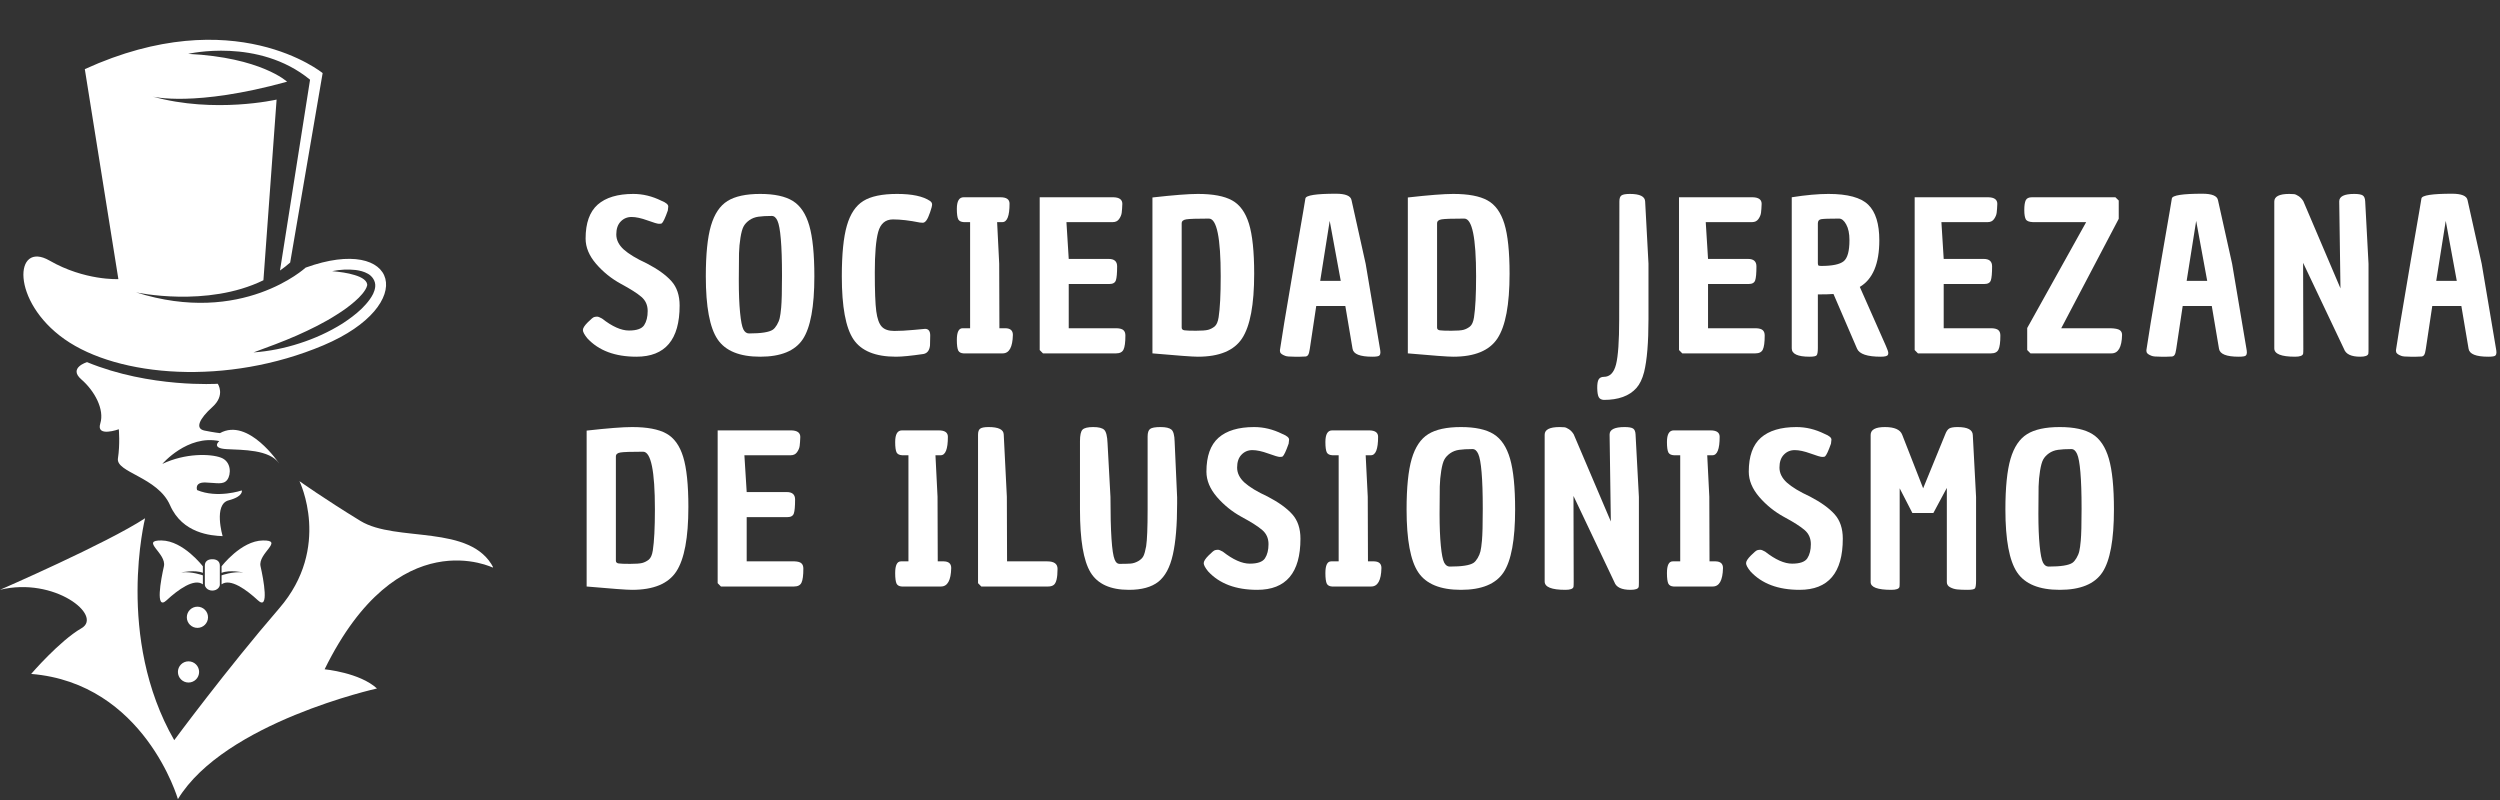
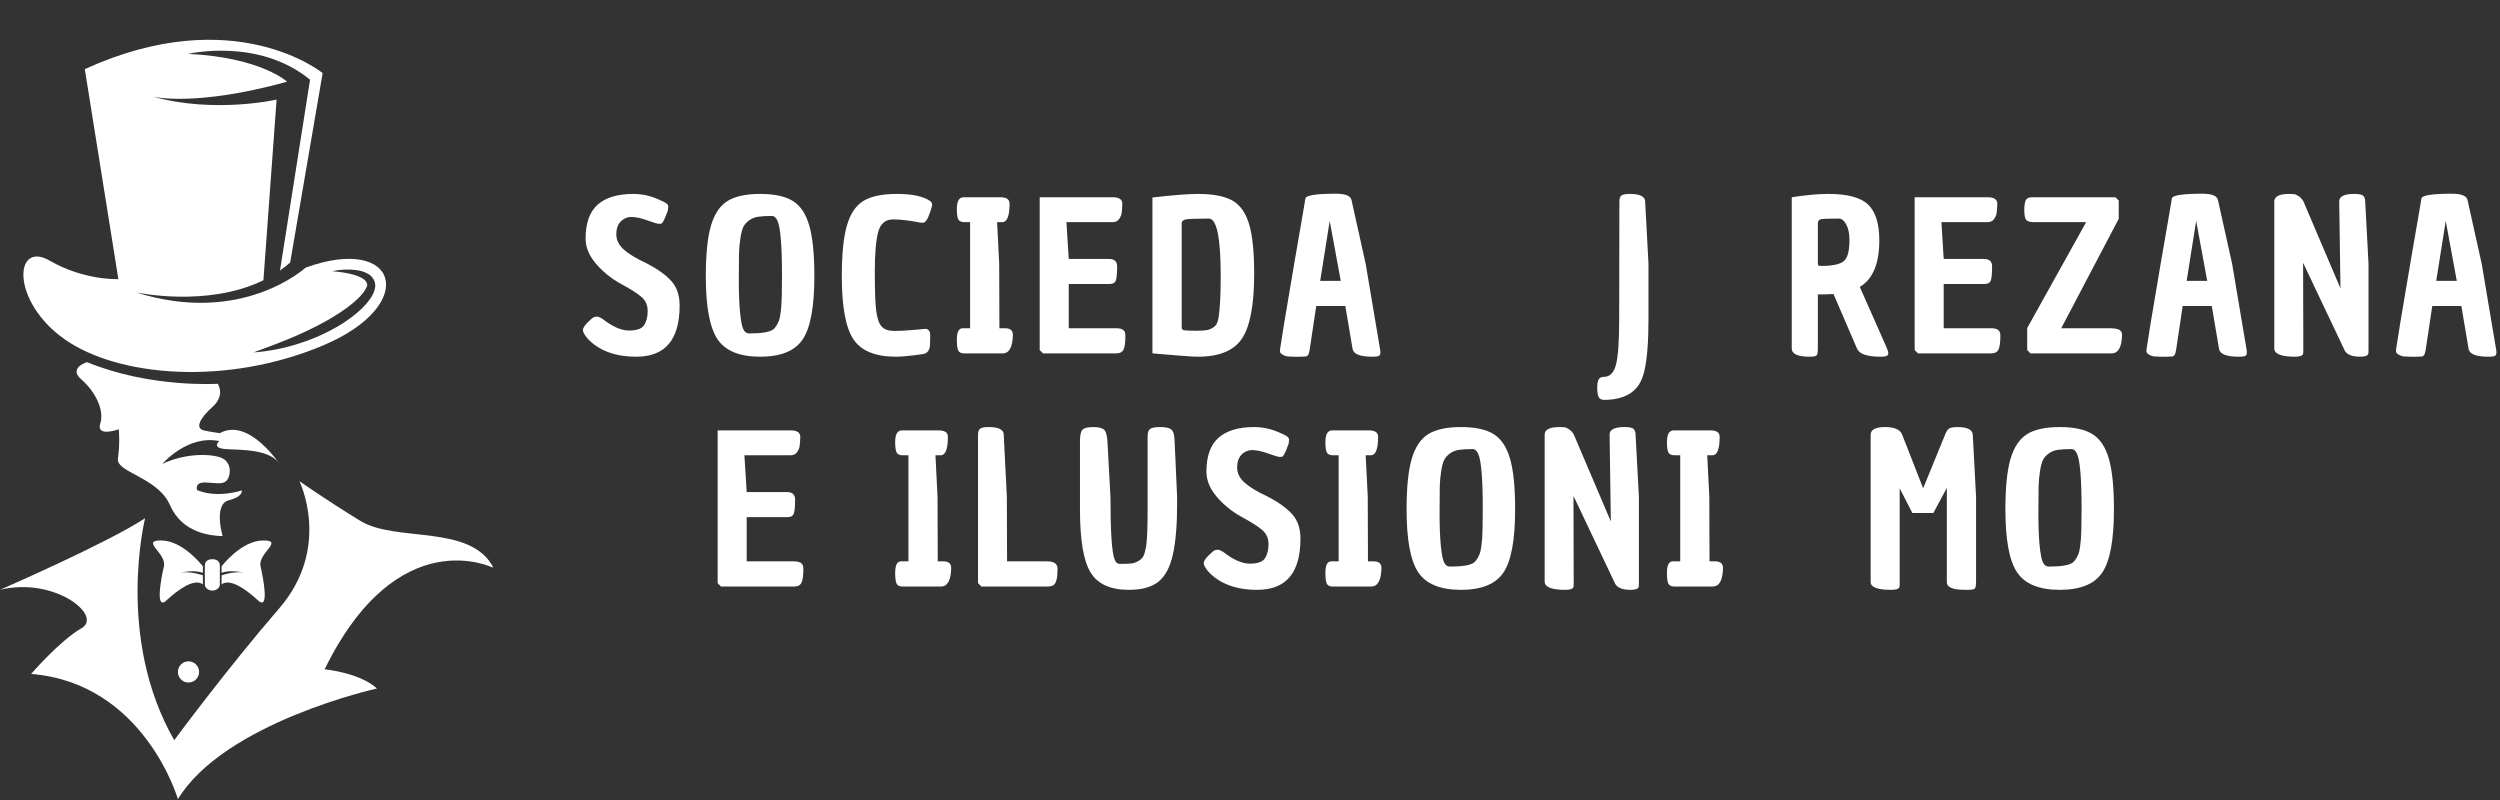
<svg xmlns="http://www.w3.org/2000/svg" width="750" zoomAndPan="magnify" viewBox="0 0 562.5 180" height="240" preserveAspectRatio="xMidYMid meet" version="1.0">
  <rect x="0" y="0" width="562.5" height="180" fill="#333333" stroke="none" />
  <defs>
    <g />
    <clipPath id="52a4c110b9">
      <path d="M 0 108 L 110.902 108 L 110.902 179.918 L 0 179.918 Z M 0 108 " clip-rule="nonzero" />
    </clipPath>
  </defs>
  <g fill="#ffffff" fill-opacity="1">
    <g transform="translate(129.885, 79.509)">
      <g>
        <path d="M 2.25 -3.406 C 1.594 -4.219 1.266 -4.832 1.266 -5.25 C 1.266 -5.676 1.629 -6.254 2.359 -6.984 C 3.086 -7.711 3.566 -8.109 3.797 -8.172 C 4.035 -8.234 4.266 -8.266 4.484 -8.266 C 4.703 -8.266 5.062 -8.125 5.562 -7.844 C 7.863 -6.039 9.883 -5.141 11.625 -5.141 C 13.375 -5.141 14.516 -5.539 15.047 -6.344 C 15.578 -7.156 15.844 -8.219 15.844 -9.531 C 15.844 -10.844 15.375 -11.898 14.438 -12.703 C 13.5 -13.516 11.961 -14.492 9.828 -15.641 C 7.703 -16.797 5.844 -18.289 4.25 -20.125 C 2.664 -21.969 1.875 -23.867 1.875 -25.828 C 1.875 -29.316 2.781 -31.863 4.594 -33.469 C 6.414 -35.07 9.086 -35.875 12.609 -35.875 C 14.766 -35.875 16.867 -35.363 18.922 -34.344 C 20.016 -33.906 20.531 -33.453 20.469 -32.984 C 20.438 -32.797 20.406 -32.516 20.375 -32.141 C 19.781 -30.461 19.328 -29.5 19.016 -29.25 C 18.922 -29.188 18.707 -29.156 18.375 -29.156 C 18.051 -29.156 17.188 -29.41 15.781 -29.922 C 14.383 -30.43 13.195 -30.688 12.219 -30.688 C 11.238 -30.688 10.422 -30.344 9.766 -29.656 C 9.109 -28.977 8.781 -28.016 8.781 -26.766 C 8.781 -25.523 9.336 -24.395 10.453 -23.375 C 11.578 -22.363 13.312 -21.316 15.656 -20.234 C 18.113 -18.953 19.957 -17.625 21.188 -16.25 C 22.414 -14.883 23.031 -13.051 23.031 -10.75 C 23.031 -3.082 19.789 0.75 13.312 0.75 C 8.488 0.75 4.801 -0.633 2.25 -3.406 Z M 2.25 -3.406 " />
      </g>
    </g>
  </g>
  <g fill="#ffffff" fill-opacity="1">
    <g transform="translate(157.075, 79.509)">
      <g>
        <path d="M 1.734 -17.328 C 1.734 -22.285 2.117 -26.086 2.891 -28.734 C 3.672 -31.379 4.91 -33.227 6.609 -34.281 C 8.305 -35.344 10.758 -35.875 13.969 -35.875 C 17.176 -35.875 19.629 -35.344 21.328 -34.281 C 23.023 -33.227 24.254 -31.383 25.016 -28.75 C 25.773 -26.125 26.156 -22.316 26.156 -17.328 C 26.156 -10.504 25.285 -5.785 23.547 -3.172 C 21.805 -0.555 18.613 0.75 13.969 0.75 C 9.332 0.75 6.133 -0.555 4.375 -3.172 C 2.613 -5.785 1.734 -10.504 1.734 -17.328 Z M 9.531 -26.047 C 9.344 -24.879 9.234 -23.695 9.203 -22.5 C 9.172 -21.301 9.156 -19.266 9.156 -16.391 C 9.156 -13.523 9.25 -11.129 9.438 -9.203 C 9.625 -7.273 9.875 -6.004 10.188 -5.391 C 10.5 -4.785 10.922 -4.484 11.453 -4.484 C 14.191 -4.484 15.977 -4.766 16.812 -5.328 C 17.125 -5.547 17.426 -5.898 17.719 -6.391 C 18.02 -6.891 18.234 -7.406 18.359 -7.938 C 18.484 -8.469 18.594 -9.25 18.688 -10.281 C 18.812 -11.613 18.875 -14.016 18.875 -17.484 C 18.875 -20.961 18.785 -23.707 18.609 -25.719 C 18.441 -27.727 18.191 -29.098 17.859 -29.828 C 17.535 -30.555 17.109 -30.922 16.578 -30.922 C 15.336 -30.922 14.332 -30.863 13.562 -30.75 C 12.801 -30.645 12.125 -30.383 11.531 -29.969 C 10.945 -29.551 10.516 -29.082 10.234 -28.562 C 9.953 -28.051 9.719 -27.211 9.531 -26.047 Z M 9.531 -26.047 " />
      </g>
    </g>
  </g>
  <g fill="#ffffff" fill-opacity="1">
    <g transform="translate(187.768, 79.509)">
      <g>
        <path d="M 20.375 -5.516 C 21.145 -5.516 21.531 -5.016 21.531 -4.016 C 21.531 -3.016 21.516 -2.27 21.484 -1.781 C 21.359 -0.656 20.863 -0.016 20 0.141 C 17.227 0.547 15.172 0.75 13.828 0.75 C 9.191 0.75 6 -0.555 4.25 -3.172 C 2.508 -5.785 1.641 -10.504 1.641 -17.328 C 1.641 -22.316 2.02 -26.125 2.781 -28.75 C 3.539 -31.383 4.77 -33.227 6.469 -34.281 C 8.164 -35.344 10.703 -35.875 14.078 -35.875 C 17.461 -35.875 19.93 -35.348 21.484 -34.297 C 21.797 -34.078 21.953 -33.812 21.953 -33.5 C 21.953 -33.188 21.801 -32.598 21.5 -31.734 C 21.207 -30.879 20.93 -30.273 20.672 -29.922 C 20.41 -29.566 20.141 -29.391 19.859 -29.391 C 19.578 -29.391 19.359 -29.406 19.203 -29.438 C 16.867 -29.906 14.852 -30.141 13.156 -30.141 C 11.457 -30.141 10.348 -29.203 9.828 -27.328 C 9.316 -25.461 9.062 -22.43 9.062 -18.234 C 9.062 -14.047 9.172 -11.129 9.391 -9.484 C 9.609 -7.836 10.016 -6.688 10.609 -6.031 C 11.203 -5.375 12.145 -5.047 13.438 -5.047 C 14.727 -5.047 16.191 -5.125 17.828 -5.281 C 19.461 -5.438 20.312 -5.516 20.375 -5.516 Z M 20.375 -5.516 " />
      </g>
    </g>
  </g>
  <g fill="#ffffff" fill-opacity="1">
    <g transform="translate(213.836, 79.509)">
      <g>
        <path d="M 2.75 -5.656 L 4.438 -5.656 L 4.438 -29.531 L 3.031 -29.531 C 2.414 -29.562 2 -29.766 1.781 -30.141 C 1.562 -30.566 1.453 -31.359 1.453 -32.516 C 1.453 -34.254 1.961 -35.125 2.984 -35.125 L 11.266 -35.125 C 12.629 -35.125 13.312 -34.645 13.312 -33.688 C 13.312 -30.914 12.77 -29.531 11.688 -29.531 L 10.516 -29.531 L 10.984 -20.188 L 11.031 -5.656 L 12.422 -5.656 C 13.516 -5.625 14.062 -5.125 14.062 -4.156 C 14 -1.383 13.234 0 11.766 0 L 2.938 0 C 2.383 -0.031 2 -0.234 1.781 -0.609 C 1.562 -1.047 1.453 -1.852 1.453 -3.031 C 1.453 -4.781 1.883 -5.656 2.75 -5.656 Z M 2.75 -5.656 " />
      </g>
    </g>
  </g>
  <g fill="#ffffff" fill-opacity="1">
    <g transform="translate(231.823, 79.509)">
      <g>
        <path d="M 17.656 -21.25 C 18.906 -21.25 19.531 -20.691 19.531 -19.578 C 19.531 -18.047 19.438 -17 19.25 -16.438 C 19.062 -15.883 18.578 -15.609 17.797 -15.609 L 8.641 -15.609 L 8.641 -5.656 L 19.438 -5.656 C 20.188 -5.625 20.695 -5.473 20.969 -5.203 C 21.25 -4.941 21.391 -4.547 21.391 -4.016 C 21.391 -2.492 21.25 -1.441 20.969 -0.859 C 20.695 -0.285 20.141 0 19.297 0 L 2.844 0 L 2.109 -0.75 L 2.109 -35.125 L 18.688 -35.125 C 20.031 -35.094 20.703 -34.598 20.703 -33.641 C 20.672 -32.797 20.625 -32.129 20.562 -31.641 C 20.5 -31.16 20.301 -30.688 19.969 -30.219 C 19.645 -29.758 19.172 -29.531 18.547 -29.531 L 8.125 -29.531 L 8.641 -21.25 Z M 17.656 -21.25 " />
      </g>
    </g>
  </g>
  <g fill="#ffffff" fill-opacity="1">
    <g transform="translate(257.19, 79.509)">
      <g>
        <path d="M 12.328 -35.875 C 15.723 -35.875 18.289 -35.391 20.031 -34.422 C 21.781 -33.461 23.047 -31.711 23.828 -29.172 C 24.609 -26.641 25 -22.879 25 -17.891 C 25 -10.973 24.094 -6.133 22.281 -3.375 C 20.477 -0.625 17.16 0.75 12.328 0.75 C 11.148 0.75 7.742 0.5 2.109 0 L 2.109 -35.078 C 6.836 -35.609 10.242 -35.875 12.328 -35.875 Z M 14.812 -30.328 C 12.102 -30.328 10.406 -30.27 9.719 -30.156 C 9.031 -30.051 8.688 -29.75 8.688 -29.25 L 8.688 -5.797 C 8.688 -5.453 8.895 -5.25 9.312 -5.188 C 9.738 -5.125 10.598 -5.094 11.891 -5.094 C 13.18 -5.094 14.094 -5.16 14.625 -5.297 C 15.156 -5.441 15.645 -5.691 16.094 -6.047 C 16.539 -6.41 16.844 -7.102 17 -8.125 C 17.312 -10.125 17.469 -13.207 17.469 -17.375 C 17.469 -26.008 16.582 -30.328 14.812 -30.328 Z M 14.812 -30.328 " />
      </g>
    </g>
  </g>
  <g fill="#ffffff" fill-opacity="1">
    <g transform="translate(286.669, 79.509)">
      <g>
        <path d="M 13.922 -35.922 C 16.066 -35.922 17.234 -35.441 17.422 -34.484 L 20.609 -20.141 L 23.828 -1.031 C 23.891 -0.719 23.922 -0.426 23.922 -0.156 C 23.922 0.102 23.844 0.316 23.688 0.484 C 23.531 0.66 23 0.75 22.094 0.75 C 19.32 0.75 17.844 0.156 17.656 -1.031 L 16.031 -10.656 L 9.484 -10.656 L 8.031 -0.984 C 7.938 -0.328 7.816 0.109 7.672 0.328 C 7.535 0.547 7.344 0.672 7.094 0.703 C 6.852 0.734 6.453 0.75 5.891 0.75 L 4.578 0.75 C 3.484 0.75 2.797 0.688 2.516 0.562 C 1.836 0.312 1.453 0.031 1.359 -0.281 C 1.328 -0.438 1.312 -0.578 1.312 -0.703 C 1.312 -0.828 1.633 -2.879 2.281 -6.859 C 2.938 -10.848 3.738 -15.598 4.688 -21.109 C 5.645 -26.629 6.27 -30.242 6.562 -31.953 C 6.863 -33.672 7.023 -34.641 7.047 -34.859 C 7.172 -35.566 9.461 -35.922 13.922 -35.922 Z M 12.516 -29.812 L 10.375 -16.312 L 15 -16.312 Z M 12.516 -29.812 " />
      </g>
    </g>
  </g>
  <g fill="#ffffff" fill-opacity="1">
    <g transform="translate(314.653, 79.509)">
      <g>
-         <path d="M 12.328 -35.875 C 15.723 -35.875 18.289 -35.391 20.031 -34.422 C 21.781 -33.461 23.047 -31.711 23.828 -29.172 C 24.609 -26.641 25 -22.879 25 -17.891 C 25 -10.973 24.094 -6.133 22.281 -3.375 C 20.477 -0.625 17.16 0.75 12.328 0.75 C 11.148 0.75 7.742 0.5 2.109 0 L 2.109 -35.078 C 6.836 -35.609 10.242 -35.875 12.328 -35.875 Z M 14.812 -30.328 C 12.102 -30.328 10.406 -30.27 9.719 -30.156 C 9.031 -30.051 8.688 -29.75 8.688 -29.25 L 8.688 -5.797 C 8.688 -5.453 8.895 -5.25 9.312 -5.188 C 9.738 -5.125 10.598 -5.094 11.891 -5.094 C 13.18 -5.094 14.094 -5.16 14.625 -5.297 C 15.156 -5.441 15.645 -5.691 16.094 -6.047 C 16.539 -6.41 16.844 -7.102 17 -8.125 C 17.312 -10.125 17.469 -13.207 17.469 -17.375 C 17.469 -26.008 16.582 -30.328 14.812 -30.328 Z M 14.812 -30.328 " />
-       </g>
+         </g>
    </g>
  </g>
  <g fill="#ffffff" fill-opacity="1">
    <g transform="translate(344.132, 79.509)">
      <g />
    </g>
  </g>
  <g fill="#ffffff" fill-opacity="1">
    <g transform="translate(359.362, 79.509)">
      <g>
        <path d="M 1.5 5.281 C 2.863 5.281 3.781 4.344 4.25 2.469 C 4.719 0.602 4.953 -2.754 4.953 -7.609 L 5 -34.203 C 5 -34.879 5.16 -35.328 5.484 -35.547 C 5.816 -35.766 6.445 -35.875 7.375 -35.875 C 9.625 -35.875 10.766 -35.301 10.797 -34.156 L 11.547 -20.188 L 11.547 -7.703 C 11.547 -2.441 11.219 1.523 10.562 4.203 C 10.156 5.766 9.578 6.961 8.828 7.797 C 7.242 9.578 4.801 10.469 1.5 10.469 C 0.938 10.438 0.551 10.223 0.344 9.828 C 0.145 9.441 0.035 8.773 0.016 7.828 C 0.004 6.879 0.113 6.219 0.344 5.844 C 0.582 5.469 0.969 5.281 1.5 5.281 Z M 1.5 5.281 " />
      </g>
    </g>
  </g>
  <g fill="#ffffff" fill-opacity="1">
    <g transform="translate(375.667, 79.509)">
      <g>
+         </g>
+     </g>
+   </g>
+   <g fill="#ffffff" fill-opacity="1">
+     <g transform="translate(401.034, 79.509)">
+       <g>
+         <path d="M 2.109 -1.125 L 2.109 -35.125 C 5.285 -35.625 8.039 -35.875 10.375 -35.875 C 14.695 -35.875 17.68 -35.062 19.328 -33.438 C 20.984 -31.82 21.812 -29.148 21.812 -25.422 C 21.812 -20.18 20.348 -16.691 17.422 -14.953 L 23.312 -1.641 C 23.656 -0.859 23.828 -0.348 23.828 -0.109 C 23.828 0.117 23.797 0.266 23.734 0.328 C 23.609 0.609 23.078 0.75 22.141 0.75 C 19.117 0.75 17.344 0.156 16.812 -1.031 L 11.5 -13.359 C 10.719 -13.297 9.547 -13.266 7.984 -13.266 L 7.984 -1.219 C 7.984 -0.344 7.895 0.203 7.719 0.422 C 7.551 0.641 7.02 0.75 6.125 0.75 C 3.445 0.75 2.109 0.125 2.109 -1.125 Z M 8.734 -19.672 C 11.223 -19.672 12.906 -20.02 13.781 -20.719 C 14.656 -21.414 15.094 -23 15.094 -25.469 C 15.094 -26.957 14.848 -28.141 14.359 -29.016 C 13.879 -29.891 13.344 -30.328 12.75 -30.328 C 10.539 -30.328 9.191 -30.281 8.703 -30.188 C 8.223 -30.094 7.984 -29.781 7.984 -29.25 L 7.984 -20.375 C 7.984 -19.969 8.062 -19.75 8.219 -19.719 C 8.375 -19.688 8.547 -19.672 8.734 -19.672 Z M 8.734 -19.672 " />
+       </g>
+     </g>
+   </g>
+   <g fill="#ffffff" fill-opacity="1">
+     <g transform="translate(428.691, 79.509)">
+       <g>
        <path d="M 17.656 -21.25 C 18.906 -21.25 19.531 -20.691 19.531 -19.578 C 19.531 -18.047 19.438 -17 19.25 -16.438 C 19.062 -15.883 18.578 -15.609 17.797 -15.609 L 8.641 -15.609 L 8.641 -5.656 L 19.438 -5.656 C 20.188 -5.625 20.695 -5.473 20.969 -5.203 C 21.25 -4.941 21.391 -4.547 21.391 -4.016 C 21.391 -2.492 21.25 -1.441 20.969 -0.859 C 20.695 -0.285 20.141 0 19.297 0 L 2.844 0 L 2.109 -0.75 L 2.109 -35.125 L 18.688 -35.125 C 20.031 -35.094 20.703 -34.598 20.703 -33.641 C 20.672 -32.797 20.625 -32.129 20.562 -31.641 C 20.5 -31.16 20.301 -30.688 19.969 -30.219 C 19.645 -29.758 19.172 -29.531 18.547 -29.531 L 8.125 -29.531 L 8.641 -21.25 Z M 17.656 -21.25 " />
      </g>
    </g>
  </g>
  <g fill="#ffffff" fill-opacity="1">
-     <g transform="translate(401.034, 79.509)">
-       <g>
-         <path d="M 2.109 -1.125 L 2.109 -35.125 C 5.285 -35.625 8.039 -35.875 10.375 -35.875 C 14.695 -35.875 17.68 -35.062 19.328 -33.438 C 20.984 -31.82 21.812 -29.148 21.812 -25.422 C 21.812 -20.18 20.348 -16.691 17.422 -14.953 L 23.312 -1.641 C 23.656 -0.859 23.828 -0.348 23.828 -0.109 C 23.828 0.117 23.797 0.266 23.734 0.328 C 23.609 0.609 23.078 0.75 22.141 0.75 C 19.117 0.75 17.344 0.156 16.812 -1.031 L 11.5 -13.359 C 10.719 -13.297 9.547 -13.266 7.984 -13.266 L 7.984 -1.219 C 7.984 -0.344 7.895 0.203 7.719 0.422 C 7.551 0.641 7.02 0.75 6.125 0.75 C 3.445 0.75 2.109 0.125 2.109 -1.125 Z M 8.734 -19.672 C 11.223 -19.672 12.906 -20.02 13.781 -20.719 C 14.656 -21.414 15.094 -23 15.094 -25.469 C 15.094 -26.957 14.848 -28.141 14.359 -29.016 C 13.879 -29.891 13.344 -30.328 12.75 -30.328 C 10.539 -30.328 9.191 -30.281 8.703 -30.188 C 8.223 -30.094 7.984 -29.781 7.984 -29.25 L 7.984 -20.375 C 7.984 -19.969 8.062 -19.75 8.219 -19.719 C 8.375 -19.688 8.547 -19.672 8.734 -19.672 Z M 8.734 -19.672 " />
-       </g>
-     </g>
-   </g>
-   <g fill="#ffffff" fill-opacity="1">
-     <g transform="translate(428.691, 79.509)">
-       <g>
-         <path d="M 17.656 -21.25 C 18.906 -21.25 19.531 -20.691 19.531 -19.578 C 19.531 -18.047 19.438 -17 19.25 -16.438 C 19.062 -15.883 18.578 -15.609 17.797 -15.609 L 8.641 -15.609 L 8.641 -5.656 L 19.438 -5.656 C 20.188 -5.625 20.695 -5.473 20.969 -5.203 C 21.25 -4.941 21.391 -4.547 21.391 -4.016 C 21.391 -2.492 21.25 -1.441 20.969 -0.859 C 20.695 -0.285 20.141 0 19.297 0 L 2.844 0 L 2.109 -0.75 L 2.109 -35.125 L 18.688 -35.125 C 20.031 -35.094 20.703 -34.598 20.703 -33.641 C 20.672 -32.797 20.625 -32.129 20.562 -31.641 C 20.5 -31.16 20.301 -30.688 19.969 -30.219 C 19.645 -29.758 19.172 -29.531 18.547 -29.531 L 8.125 -29.531 L 8.641 -21.25 Z M 17.656 -21.25 " />
-       </g>
-     </g>
-   </g>
-   <g fill="#ffffff" fill-opacity="1">
    <g transform="translate(454.059, 79.509)">
      <g>
        <path d="M 21.031 0 L 2.797 0 L 2.062 -0.75 L 2.062 -5.703 L 15.328 -29.531 L 3.359 -29.531 C 2.555 -29.562 2.031 -29.75 1.781 -30.094 C 1.531 -30.52 1.406 -31.238 1.406 -32.25 C 1.406 -33.27 1.516 -34.004 1.734 -34.453 C 1.953 -34.898 2.414 -35.125 3.125 -35.125 L 21.906 -35.125 L 22.656 -34.391 L 22.656 -30.281 L 9.719 -5.656 L 20.797 -5.656 C 21.816 -5.625 22.504 -5.488 22.859 -5.25 C 23.223 -5.02 23.406 -4.656 23.406 -4.156 C 23.344 -1.383 22.551 0 21.031 0 Z M 21.031 0 " />
      </g>
    </g>
  </g>
  <g fill="#ffffff" fill-opacity="1">
    <g transform="translate(481.622, 79.509)">
      <g>
        <path d="M 13.922 -35.922 C 16.066 -35.922 17.234 -35.441 17.422 -34.484 L 20.609 -20.141 L 23.828 -1.031 C 23.891 -0.719 23.922 -0.426 23.922 -0.156 C 23.922 0.102 23.844 0.316 23.688 0.484 C 23.531 0.66 23 0.75 22.094 0.75 C 19.32 0.75 17.844 0.156 17.656 -1.031 L 16.031 -10.656 L 9.484 -10.656 L 8.031 -0.984 C 7.938 -0.328 7.816 0.109 7.672 0.328 C 7.535 0.547 7.344 0.672 7.094 0.703 C 6.852 0.734 6.453 0.75 5.891 0.75 L 4.578 0.75 C 3.484 0.75 2.797 0.688 2.516 0.562 C 1.836 0.312 1.453 0.031 1.359 -0.281 C 1.328 -0.438 1.312 -0.578 1.312 -0.703 C 1.312 -0.828 1.633 -2.879 2.281 -6.859 C 2.938 -10.848 3.738 -15.598 4.688 -21.109 C 5.645 -26.629 6.27 -30.242 6.562 -31.953 C 6.863 -33.672 7.023 -34.641 7.047 -34.859 C 7.172 -35.566 9.461 -35.922 13.922 -35.922 Z M 12.516 -29.812 L 10.375 -16.312 L 15 -16.312 Z M 12.516 -29.812 " />
      </g>
    </g>
  </g>
  <g fill="#ffffff" fill-opacity="1">
    <g transform="translate(509.606, 79.509)">
      <g>
        <path d="M 2.109 -1.125 L 2.109 -34.156 C 2.109 -35.301 3.227 -35.875 5.469 -35.875 C 5.938 -35.875 6.301 -35.859 6.562 -35.828 C 6.832 -35.797 7.164 -35.648 7.562 -35.391 C 7.969 -35.129 8.328 -34.75 8.641 -34.25 L 17 -14.625 L 16.719 -34.203 C 16.719 -35.316 17.844 -35.875 20.094 -35.875 C 21.02 -35.875 21.656 -35.766 22 -35.547 C 22.344 -35.328 22.531 -34.879 22.562 -34.203 L 23.312 -20.141 L 23.312 -0.984 C 23.312 -0.453 23.297 -0.094 23.266 0.094 C 23.141 0.531 22.531 0.75 21.438 0.75 C 19.414 0.75 18.203 0.172 17.797 -0.984 L 8.594 -20.375 L 8.641 -1.031 C 8.641 -0.469 8.625 -0.094 8.594 0.094 C 8.469 0.531 7.863 0.75 6.781 0.75 C 3.664 0.75 2.109 0.125 2.109 -1.125 Z M 2.109 -1.125 " />
      </g>
    </g>
  </g>
  <g fill="#ffffff" fill-opacity="1">
    <g transform="translate(537.776, 79.509)">
      <g>
        <path d="M 13.922 -35.922 C 16.066 -35.922 17.234 -35.441 17.422 -34.484 L 20.609 -20.141 L 23.828 -1.031 C 23.891 -0.719 23.922 -0.426 23.922 -0.156 C 23.922 0.102 23.844 0.316 23.688 0.484 C 23.531 0.66 23 0.75 22.094 0.75 C 19.32 0.75 17.844 0.156 17.656 -1.031 L 16.031 -10.656 L 9.484 -10.656 L 8.031 -0.984 C 7.938 -0.328 7.816 0.109 7.672 0.328 C 7.535 0.547 7.344 0.672 7.094 0.703 C 6.852 0.734 6.453 0.75 5.891 0.75 L 4.578 0.75 C 3.484 0.75 2.797 0.688 2.516 0.562 C 1.836 0.312 1.453 0.031 1.359 -0.281 C 1.328 -0.438 1.312 -0.578 1.312 -0.703 C 1.312 -0.828 1.633 -2.879 2.281 -6.859 C 2.938 -10.848 3.738 -15.598 4.688 -21.109 C 5.645 -26.629 6.27 -30.242 6.562 -31.953 C 6.863 -33.672 7.023 -34.641 7.047 -34.859 C 7.172 -35.566 9.461 -35.922 13.922 -35.922 Z M 12.516 -29.812 L 10.375 -16.312 L 15 -16.312 Z M 12.516 -29.812 " />
      </g>
    </g>
  </g>
  <g fill="#ffffff" fill-opacity="1">
    <g transform="translate(129.885, 131.963)">
      <g>
-         <path d="M 12.328 -35.875 C 15.723 -35.875 18.289 -35.391 20.031 -34.422 C 21.781 -33.461 23.047 -31.711 23.828 -29.172 C 24.609 -26.641 25 -22.879 25 -17.891 C 25 -10.973 24.094 -6.133 22.281 -3.375 C 20.477 -0.625 17.16 0.75 12.328 0.75 C 11.148 0.75 7.742 0.5 2.109 0 L 2.109 -35.078 C 6.836 -35.609 10.242 -35.875 12.328 -35.875 Z M 14.812 -30.328 C 12.102 -30.328 10.406 -30.27 9.719 -30.156 C 9.031 -30.051 8.688 -29.75 8.688 -29.25 L 8.688 -5.797 C 8.688 -5.453 8.895 -5.25 9.312 -5.188 C 9.738 -5.125 10.598 -5.094 11.891 -5.094 C 13.18 -5.094 14.094 -5.16 14.625 -5.297 C 15.156 -5.441 15.645 -5.691 16.094 -6.047 C 16.539 -6.41 16.844 -7.102 17 -8.125 C 17.312 -10.125 17.469 -13.207 17.469 -17.375 C 17.469 -26.008 16.582 -30.328 14.812 -30.328 Z M 14.812 -30.328 " />
-       </g>
+         </g>
    </g>
  </g>
  <g fill="#ffffff" fill-opacity="1">
    <g transform="translate(159.364, 131.963)">
      <g>
        <path d="M 17.656 -21.25 C 18.906 -21.25 19.531 -20.691 19.531 -19.578 C 19.531 -18.047 19.438 -17 19.25 -16.438 C 19.062 -15.883 18.578 -15.609 17.797 -15.609 L 8.641 -15.609 L 8.641 -5.656 L 19.438 -5.656 C 20.188 -5.625 20.695 -5.473 20.969 -5.203 C 21.25 -4.941 21.391 -4.547 21.391 -4.016 C 21.391 -2.492 21.25 -1.441 20.969 -0.859 C 20.695 -0.285 20.141 0 19.297 0 L 2.844 0 L 2.109 -0.75 L 2.109 -35.125 L 18.688 -35.125 C 20.031 -35.094 20.703 -34.598 20.703 -33.641 C 20.672 -32.797 20.625 -32.129 20.562 -31.641 C 20.5 -31.16 20.301 -30.688 19.969 -30.219 C 19.645 -29.758 19.172 -29.531 18.547 -29.531 L 8.125 -29.531 L 8.641 -21.25 Z M 17.656 -21.25 " />
      </g>
    </g>
  </g>
  <g fill="#ffffff" fill-opacity="1">
    <g transform="translate(184.731, 131.963)">
      <g />
    </g>
  </g>
  <g fill="#ffffff" fill-opacity="1">
    <g transform="translate(199.962, 131.963)">
      <g>
        <path d="M 2.75 -5.656 L 4.438 -5.656 L 4.438 -29.531 L 3.031 -29.531 C 2.414 -29.562 2 -29.766 1.781 -30.141 C 1.562 -30.566 1.453 -31.359 1.453 -32.516 C 1.453 -34.254 1.961 -35.125 2.984 -35.125 L 11.266 -35.125 C 12.629 -35.125 13.312 -34.645 13.312 -33.688 C 13.312 -30.914 12.77 -29.531 11.688 -29.531 L 10.516 -29.531 L 10.984 -20.188 L 11.031 -5.656 L 12.422 -5.656 C 13.516 -5.625 14.062 -5.125 14.062 -4.156 C 14 -1.383 13.234 0 11.766 0 L 2.938 0 C 2.383 -0.031 2 -0.234 1.781 -0.609 C 1.562 -1.047 1.453 -1.852 1.453 -3.031 C 1.453 -4.781 1.883 -5.656 2.75 -5.656 Z M 2.75 -5.656 " />
      </g>
    </g>
  </g>
  <g fill="#ffffff" fill-opacity="1">
    <g transform="translate(217.948, 131.963)">
      <g>
        <path d="M 2.109 -34.156 C 2.109 -34.832 2.27 -35.285 2.594 -35.516 C 2.914 -35.754 3.547 -35.875 4.484 -35.875 C 6.723 -35.875 7.859 -35.316 7.891 -34.203 L 8.594 -20.188 L 8.641 -5.656 L 17.703 -5.656 C 19.234 -5.656 20 -5.094 20 -3.969 C 20 -1.945 19.703 -0.734 19.109 -0.328 C 18.797 -0.109 18.391 0 17.891 0 L 2.844 0 L 2.109 -0.75 Z M 2.109 -34.156 " />
      </g>
    </g>
  </g>
  <g fill="#ffffff" fill-opacity="1">
    <g transform="translate(241.073, 131.963)">
      <g>
        <path d="M 17.141 -33.734 C 17.141 -34.609 17.328 -35.18 17.703 -35.453 C 18.078 -35.734 18.852 -35.875 20.031 -35.875 C 21.219 -35.875 22.035 -35.688 22.484 -35.312 C 22.941 -34.945 23.188 -34.047 23.219 -32.609 L 23.781 -20.047 C 23.781 -19.578 23.781 -19.109 23.781 -18.641 C 23.781 -13.816 23.457 -9.984 22.812 -7.141 C 22.176 -4.305 21.086 -2.281 19.547 -1.062 C 18.004 0.145 15.801 0.75 12.938 0.75 C 8.77 0.75 5.891 -0.555 4.297 -3.172 C 2.711 -5.785 1.922 -10.488 1.922 -17.281 L 1.922 -32.703 C 1.922 -34.047 2.113 -34.91 2.5 -35.297 C 2.883 -35.68 3.688 -35.875 4.906 -35.875 C 6.125 -35.875 6.945 -35.664 7.375 -35.25 C 7.812 -34.832 8.062 -33.828 8.125 -32.234 L 8.781 -20.141 C 8.781 -12.254 9.094 -7.566 9.719 -6.078 C 9.969 -5.422 10.328 -5.094 10.797 -5.094 C 11.879 -5.094 12.719 -5.113 13.312 -5.156 C 13.906 -5.207 14.484 -5.395 15.047 -5.719 C 15.609 -6.051 15.992 -6.43 16.203 -6.859 C 16.422 -7.297 16.625 -8.031 16.812 -9.062 C 17.031 -10.5 17.141 -13.238 17.141 -17.281 Z M 17.141 -33.734 " />
      </g>
    </g>
  </g>
  <g fill="#ffffff" fill-opacity="1">
    <g transform="translate(269.571, 131.963)">
      <g>
        <path d="M 2.25 -3.406 C 1.594 -4.219 1.266 -4.832 1.266 -5.25 C 1.266 -5.676 1.629 -6.254 2.359 -6.984 C 3.086 -7.711 3.566 -8.109 3.797 -8.172 C 4.035 -8.234 4.266 -8.266 4.484 -8.266 C 4.703 -8.266 5.062 -8.125 5.562 -7.844 C 7.863 -6.039 9.883 -5.141 11.625 -5.141 C 13.375 -5.141 14.516 -5.539 15.047 -6.344 C 15.578 -7.156 15.844 -8.219 15.844 -9.531 C 15.844 -10.844 15.375 -11.898 14.438 -12.703 C 13.5 -13.516 11.961 -14.492 9.828 -15.641 C 7.703 -16.797 5.844 -18.289 4.25 -20.125 C 2.664 -21.969 1.875 -23.867 1.875 -25.828 C 1.875 -29.316 2.781 -31.863 4.594 -33.469 C 6.414 -35.07 9.086 -35.875 12.609 -35.875 C 14.766 -35.875 16.867 -35.363 18.922 -34.344 C 20.016 -33.906 20.531 -33.453 20.469 -32.984 C 20.438 -32.797 20.406 -32.516 20.375 -32.141 C 19.781 -30.461 19.328 -29.5 19.016 -29.25 C 18.922 -29.188 18.707 -29.156 18.375 -29.156 C 18.051 -29.156 17.188 -29.41 15.781 -29.922 C 14.383 -30.43 13.195 -30.688 12.219 -30.688 C 11.238 -30.688 10.422 -30.344 9.766 -29.656 C 9.109 -28.977 8.781 -28.016 8.781 -26.766 C 8.781 -25.523 9.336 -24.395 10.453 -23.375 C 11.578 -22.363 13.312 -21.316 15.656 -20.234 C 18.113 -18.953 19.957 -17.625 21.188 -16.25 C 22.414 -14.883 23.031 -13.051 23.031 -10.75 C 23.031 -3.082 19.789 0.75 13.312 0.75 C 8.488 0.75 4.801 -0.633 2.25 -3.406 Z M 2.25 -3.406 " />
      </g>
    </g>
  </g>
  <g fill="#ffffff" fill-opacity="1">
    <g transform="translate(296.761, 131.963)">
      <g>
        <path d="M 2.75 -5.656 L 4.438 -5.656 L 4.438 -29.531 L 3.031 -29.531 C 2.414 -29.562 2 -29.766 1.781 -30.141 C 1.562 -30.566 1.453 -31.359 1.453 -32.516 C 1.453 -34.254 1.961 -35.125 2.984 -35.125 L 11.266 -35.125 C 12.629 -35.125 13.312 -34.645 13.312 -33.688 C 13.312 -30.914 12.77 -29.531 11.688 -29.531 L 10.516 -29.531 L 10.984 -20.188 L 11.031 -5.656 L 12.422 -5.656 C 13.516 -5.625 14.062 -5.125 14.062 -4.156 C 14 -1.383 13.234 0 11.766 0 L 2.938 0 C 2.383 -0.031 2 -0.234 1.781 -0.609 C 1.562 -1.047 1.453 -1.852 1.453 -3.031 C 1.453 -4.781 1.883 -5.656 2.75 -5.656 Z M 2.75 -5.656 " />
      </g>
    </g>
  </g>
  <g fill="#ffffff" fill-opacity="1">
    <g transform="translate(314.747, 131.963)">
      <g>
        <path d="M 1.734 -17.328 C 1.734 -22.285 2.117 -26.086 2.891 -28.734 C 3.672 -31.379 4.91 -33.227 6.609 -34.281 C 8.305 -35.344 10.758 -35.875 13.969 -35.875 C 17.176 -35.875 19.629 -35.344 21.328 -34.281 C 23.023 -33.227 24.254 -31.383 25.016 -28.75 C 25.773 -26.125 26.156 -22.316 26.156 -17.328 C 26.156 -10.504 25.285 -5.785 23.547 -3.172 C 21.805 -0.555 18.613 0.75 13.969 0.75 C 9.332 0.75 6.133 -0.555 4.375 -3.172 C 2.613 -5.785 1.734 -10.504 1.734 -17.328 Z M 9.531 -26.047 C 9.344 -24.879 9.234 -23.695 9.203 -22.5 C 9.172 -21.301 9.156 -19.266 9.156 -16.391 C 9.156 -13.523 9.25 -11.129 9.438 -9.203 C 9.625 -7.273 9.875 -6.004 10.188 -5.391 C 10.5 -4.785 10.922 -4.484 11.453 -4.484 C 14.191 -4.484 15.977 -4.766 16.812 -5.328 C 17.125 -5.547 17.426 -5.898 17.719 -6.391 C 18.02 -6.891 18.234 -7.406 18.359 -7.938 C 18.484 -8.469 18.594 -9.25 18.688 -10.281 C 18.812 -11.613 18.875 -14.016 18.875 -17.484 C 18.875 -20.961 18.785 -23.707 18.609 -25.719 C 18.441 -27.727 18.191 -29.098 17.859 -29.828 C 17.535 -30.555 17.109 -30.922 16.578 -30.922 C 15.336 -30.922 14.332 -30.863 13.562 -30.75 C 12.801 -30.645 12.125 -30.383 11.531 -29.969 C 10.945 -29.551 10.516 -29.082 10.234 -28.562 C 9.953 -28.051 9.719 -27.211 9.531 -26.047 Z M 9.531 -26.047 " />
      </g>
    </g>
  </g>
  <g fill="#ffffff" fill-opacity="1">
    <g transform="translate(345.44, 131.963)">
      <g>
        <path d="M 2.109 -1.125 L 2.109 -34.156 C 2.109 -35.301 3.227 -35.875 5.469 -35.875 C 5.938 -35.875 6.301 -35.859 6.562 -35.828 C 6.832 -35.797 7.164 -35.648 7.562 -35.391 C 7.969 -35.129 8.328 -34.75 8.641 -34.25 L 17 -14.625 L 16.719 -34.203 C 16.719 -35.316 17.844 -35.875 20.094 -35.875 C 21.02 -35.875 21.656 -35.766 22 -35.547 C 22.344 -35.328 22.531 -34.879 22.562 -34.203 L 23.312 -20.141 L 23.312 -0.984 C 23.312 -0.453 23.297 -0.094 23.266 0.094 C 23.141 0.531 22.531 0.75 21.438 0.75 C 19.414 0.75 18.203 0.172 17.797 -0.984 L 8.594 -20.375 L 8.641 -1.031 C 8.641 -0.469 8.625 -0.094 8.594 0.094 C 8.469 0.531 7.863 0.75 6.781 0.75 C 3.664 0.75 2.109 0.125 2.109 -1.125 Z M 2.109 -1.125 " />
      </g>
    </g>
  </g>
  <g fill="#ffffff" fill-opacity="1">
    <g transform="translate(373.611, 131.963)">
      <g>
        <path d="M 2.75 -5.656 L 4.438 -5.656 L 4.438 -29.531 L 3.031 -29.531 C 2.414 -29.562 2 -29.766 1.781 -30.141 C 1.562 -30.566 1.453 -31.359 1.453 -32.516 C 1.453 -34.254 1.961 -35.125 2.984 -35.125 L 11.266 -35.125 C 12.629 -35.125 13.312 -34.645 13.312 -33.688 C 13.312 -30.914 12.77 -29.531 11.688 -29.531 L 10.516 -29.531 L 10.984 -20.188 L 11.031 -5.656 L 12.422 -5.656 C 13.516 -5.625 14.062 -5.125 14.062 -4.156 C 14 -1.383 13.234 0 11.766 0 L 2.938 0 C 2.383 -0.031 2 -0.234 1.781 -0.609 C 1.562 -1.047 1.453 -1.852 1.453 -3.031 C 1.453 -4.781 1.883 -5.656 2.75 -5.656 Z M 2.75 -5.656 " />
      </g>
    </g>
  </g>
  <g fill="#ffffff" fill-opacity="1">
    <g transform="translate(391.598, 131.963)">
      <g>
-         <path d="M 2.25 -3.406 C 1.594 -4.219 1.266 -4.832 1.266 -5.25 C 1.266 -5.676 1.629 -6.254 2.359 -6.984 C 3.086 -7.711 3.566 -8.109 3.797 -8.172 C 4.035 -8.234 4.266 -8.266 4.484 -8.266 C 4.703 -8.266 5.062 -8.125 5.562 -7.844 C 7.863 -6.039 9.883 -5.141 11.625 -5.141 C 13.375 -5.141 14.516 -5.539 15.047 -6.344 C 15.578 -7.156 15.844 -8.219 15.844 -9.531 C 15.844 -10.844 15.375 -11.898 14.438 -12.703 C 13.5 -13.516 11.961 -14.492 9.828 -15.641 C 7.703 -16.797 5.844 -18.289 4.25 -20.125 C 2.664 -21.969 1.875 -23.867 1.875 -25.828 C 1.875 -29.316 2.781 -31.863 4.594 -33.469 C 6.414 -35.07 9.086 -35.875 12.609 -35.875 C 14.766 -35.875 16.867 -35.363 18.922 -34.344 C 20.016 -33.906 20.531 -33.453 20.469 -32.984 C 20.438 -32.797 20.406 -32.516 20.375 -32.141 C 19.781 -30.461 19.328 -29.5 19.016 -29.25 C 18.922 -29.188 18.707 -29.156 18.375 -29.156 C 18.051 -29.156 17.188 -29.41 15.781 -29.922 C 14.383 -30.43 13.195 -30.688 12.219 -30.688 C 11.238 -30.688 10.422 -30.344 9.766 -29.656 C 9.109 -28.977 8.781 -28.016 8.781 -26.766 C 8.781 -25.523 9.336 -24.395 10.453 -23.375 C 11.578 -22.363 13.312 -21.316 15.656 -20.234 C 18.113 -18.953 19.957 -17.625 21.188 -16.25 C 22.414 -14.883 23.031 -13.051 23.031 -10.75 C 23.031 -3.082 19.789 0.75 13.312 0.75 C 8.488 0.75 4.801 -0.633 2.25 -3.406 Z M 2.25 -3.406 " />
-       </g>
+         </g>
    </g>
  </g>
  <g fill="#ffffff" fill-opacity="1">
    <g transform="translate(418.787, 131.963)">
      <g>
        <path d="M 19.25 -0.984 L 19.25 -22.188 L 16.219 -16.531 L 11.5 -16.531 L 8.641 -22.094 L 8.641 -1.031 C 8.641 -0.469 8.625 -0.094 8.594 0.094 C 8.469 0.531 7.863 0.75 6.781 0.75 C 3.664 0.75 2.109 0.172 2.109 -0.984 L 2.109 -34.109 C 2.109 -35.285 3.18 -35.875 5.328 -35.875 C 7.473 -35.875 8.766 -35.301 9.203 -34.156 L 13.922 -22.094 L 18.875 -34.203 C 19.125 -34.879 19.426 -35.328 19.781 -35.547 C 20.145 -35.766 20.773 -35.875 21.672 -35.875 C 23.922 -35.875 25.062 -35.27 25.094 -34.062 L 25.828 -20.141 L 25.828 -1.312 C 25.828 -0.375 25.742 0.203 25.578 0.422 C 25.41 0.641 24.848 0.75 23.891 0.75 C 22.941 0.75 22.172 0.719 21.578 0.656 C 20.992 0.594 20.457 0.426 19.969 0.156 C 19.488 -0.102 19.25 -0.484 19.25 -0.984 Z M 19.25 -0.984 " />
      </g>
    </g>
  </g>
  <g fill="#ffffff" fill-opacity="1">
    <g transform="translate(449.481, 131.963)">
      <g>
        <path d="M 1.734 -17.328 C 1.734 -22.285 2.117 -26.086 2.891 -28.734 C 3.672 -31.379 4.91 -33.227 6.609 -34.281 C 8.305 -35.344 10.758 -35.875 13.969 -35.875 C 17.176 -35.875 19.629 -35.344 21.328 -34.281 C 23.023 -33.227 24.254 -31.383 25.016 -28.75 C 25.773 -26.125 26.156 -22.316 26.156 -17.328 C 26.156 -10.504 25.285 -5.785 23.547 -3.172 C 21.805 -0.555 18.613 0.75 13.969 0.75 C 9.332 0.75 6.133 -0.555 4.375 -3.172 C 2.613 -5.785 1.734 -10.504 1.734 -17.328 Z M 9.531 -26.047 C 9.344 -24.879 9.234 -23.695 9.203 -22.5 C 9.172 -21.301 9.156 -19.266 9.156 -16.391 C 9.156 -13.523 9.25 -11.129 9.438 -9.203 C 9.625 -7.273 9.875 -6.004 10.188 -5.391 C 10.5 -4.785 10.922 -4.484 11.453 -4.484 C 14.191 -4.484 15.977 -4.766 16.812 -5.328 C 17.125 -5.547 17.426 -5.898 17.719 -6.391 C 18.02 -6.891 18.234 -7.406 18.359 -7.938 C 18.484 -8.469 18.594 -9.25 18.688 -10.281 C 18.812 -11.613 18.875 -14.016 18.875 -17.484 C 18.875 -20.961 18.785 -23.707 18.609 -25.719 C 18.441 -27.727 18.191 -29.098 17.859 -29.828 C 17.535 -30.555 17.109 -30.922 16.578 -30.922 C 15.336 -30.922 14.332 -30.863 13.562 -30.75 C 12.801 -30.645 12.125 -30.383 11.531 -29.969 C 10.945 -29.551 10.516 -29.082 10.234 -28.562 C 9.953 -28.051 9.719 -27.211 9.531 -26.047 Z M 9.531 -26.047 " />
      </g>
    </g>
  </g>
  <path fill="#ffffff" d="M 66.73 75.512 C 69.863 74.121 72.941 72.613 75.781 70.785 C 77.215 69.898 78.582 68.91 79.82 67.828 C 80.441 67.289 81.031 66.719 81.527 66.113 C 82.02 65.512 82.457 64.848 82.586 64.301 C 82.719 63.883 82.465 63.324 81.918 62.887 C 81.363 62.441 80.594 62.129 79.805 61.891 C 78.211 61.391 76.473 61.18 74.73 61.008 C 76.457 60.656 78.23 60.543 80.047 60.75 C 80.953 60.879 81.879 61.082 82.789 61.598 C 83.676 62.082 84.578 63.199 84.422 64.555 C 84.27 65.742 83.738 66.594 83.188 67.375 C 82.629 68.152 82 68.836 81.348 69.48 C 80.02 70.75 78.559 71.812 77.059 72.797 C 74.02 74.699 70.758 76.176 67.387 77.254 C 64.023 78.344 60.547 79.047 57.039 79.293 C 60.34 78.074 63.586 76.895 66.73 75.512 Z M 14.512 76.312 C 26.633 84.859 51.078 86.844 72.742 77.703 C 94.402 68.562 89.633 52.664 68.766 60.215 C 68.766 60.215 54.504 73.371 30.609 65.781 C 30.609 65.781 46.551 69.273 59.27 63.055 L 62.234 22.406 C 62.234 22.406 48.297 25.609 34.359 21.734 C 34.359 21.734 43.727 24.145 64.594 18.383 C 64.594 18.383 58.73 12.918 42.336 12.121 C 42.336 12.121 58.133 8.395 69.762 17.934 L 63 60.867 C 63.785 60.316 64.555 59.723 65.289 59.07 L 72.594 16.445 C 72.594 16.445 52.77 0.195 19.082 15.551 L 26.633 62.797 C 26.633 62.797 19.082 63.195 11.133 58.625 C 3.184 54.055 2.391 67.766 14.512 76.312 " fill-opacity="1" fill-rule="nonzero" />
  <path fill="#ffffff" d="M 62.828 104.309 C 62.828 104.309 55.898 93.875 49.488 97.453 C 49.488 97.453 48.199 97.328 46.012 96.879 C 43.824 96.434 44.82 94.25 47.801 91.566 C 50.781 88.883 48.992 86.348 48.992 86.348 C 48.992 86.348 33.789 87.34 19.578 81.48 C 19.578 81.48 15.305 82.77 18.289 85.355 C 21.27 87.938 23.555 92.109 22.562 95.293 C 21.566 98.473 26.734 96.582 26.734 96.582 C 26.734 96.582 27.031 99.961 26.535 103.141 C 26.039 106.32 35.48 107.312 38.262 113.676 C 41.043 120.035 47.5 120.531 50.086 120.629 C 50.086 120.629 48 113.477 51.426 112.582 C 54.855 111.688 54.406 110.344 54.406 110.344 C 54.406 110.344 48.969 112.207 44.348 110.27 C 44.348 110.27 43.676 108.48 46.211 108.559 C 48.742 108.633 50.234 109.152 51.129 107.961 C 52.023 106.77 52.098 103.863 49.715 102.969 C 47.328 102.074 41.664 101.926 36.523 104.383 C 36.523 104.383 42.188 97.75 49.34 99.242 C 49.34 99.242 47.402 100.855 50.98 101.055 C 54.559 101.254 60.668 101.105 62.828 104.309 " fill-opacity="1" fill-rule="nonzero" />
  <g clip-path="url(#52a4c110b9)">
    <path fill="#ffffff" d="M 111.047 127.785 C 105.98 117.797 89.137 122.121 81.09 117.203 C 73.039 112.281 67.375 108.258 67.375 108.258 C 67.375 108.258 74.68 123.164 62.828 136.875 C 50.98 150.59 39.203 166.539 39.203 166.539 C 25.938 143.434 32.645 116.605 32.645 116.605 C 24 122.27 0.004 132.703 0.004 132.703 C 12.227 129.723 23.258 138.516 18.336 141.348 C 13.418 144.18 7.012 151.633 7.012 151.633 C 32.496 153.719 40.031 179.805 40.031 179.805 C 50.543 162.516 84.816 154.91 84.816 154.91 C 80.938 151.336 73.039 150.59 73.039 150.59 C 89.586 116.902 111.047 127.785 111.047 127.785 " fill-opacity="1" fill-rule="nonzero" />
  </g>
-   <path fill="#ffffff" d="M 46.805 138.891 C 46.805 137.57 45.738 136.504 44.422 136.504 C 43.105 136.504 42.035 137.57 42.035 138.891 C 42.035 140.207 43.105 141.273 44.422 141.273 C 45.738 141.273 46.805 140.207 46.805 138.891 " fill-opacity="1" fill-rule="nonzero" />
  <path fill="#ffffff" d="M 42.414 153.57 C 43.73 153.57 44.801 152.504 44.801 151.188 C 44.801 149.867 43.73 148.801 42.414 148.801 C 41.098 148.801 40.031 149.867 40.031 151.188 C 40.031 152.504 41.098 153.57 42.414 153.57 " fill-opacity="1" fill-rule="nonzero" />
  <path fill="#ffffff" d="M 59.145 121.605 C 54.238 121.672 49.855 127.426 49.855 127.426 L 49.855 128.887 C 51.664 128.145 54.734 128.797 54.734 128.797 C 52.309 128.535 49.855 129.453 49.855 129.453 L 49.855 131.48 C 51.789 130.039 55.43 132.656 58.031 135.074 C 60.629 137.496 59.293 130.367 58.625 127.426 C 57.957 124.484 64.047 121.539 59.145 121.605 " fill-opacity="1" fill-rule="nonzero" />
  <path fill="#ffffff" d="M 49.145 132.297 C 49.477 131.914 49.461 131.586 49.461 131.586 L 49.461 127.273 C 49.461 125.703 47.773 125.836 47.773 125.836 C 47.773 125.836 46.09 125.703 46.09 127.273 L 46.09 131.586 C 46.09 131.586 46.074 131.914 46.402 132.297 C 47.07 133.074 48.477 133.074 49.145 132.297 " fill-opacity="1" fill-rule="nonzero" />
  <path fill="#ffffff" d="M 37.473 135.074 C 40.07 132.656 43.711 130.039 45.645 131.48 L 45.645 129.453 C 45.645 129.453 43.191 128.535 40.766 128.797 C 40.766 128.797 43.836 128.145 45.645 128.887 L 45.645 127.426 C 45.645 127.426 41.262 121.672 36.355 121.605 C 31.453 121.539 37.547 124.484 36.879 127.426 C 36.207 130.367 34.871 137.496 37.473 135.074 " fill-opacity="1" fill-rule="nonzero" />
</svg>